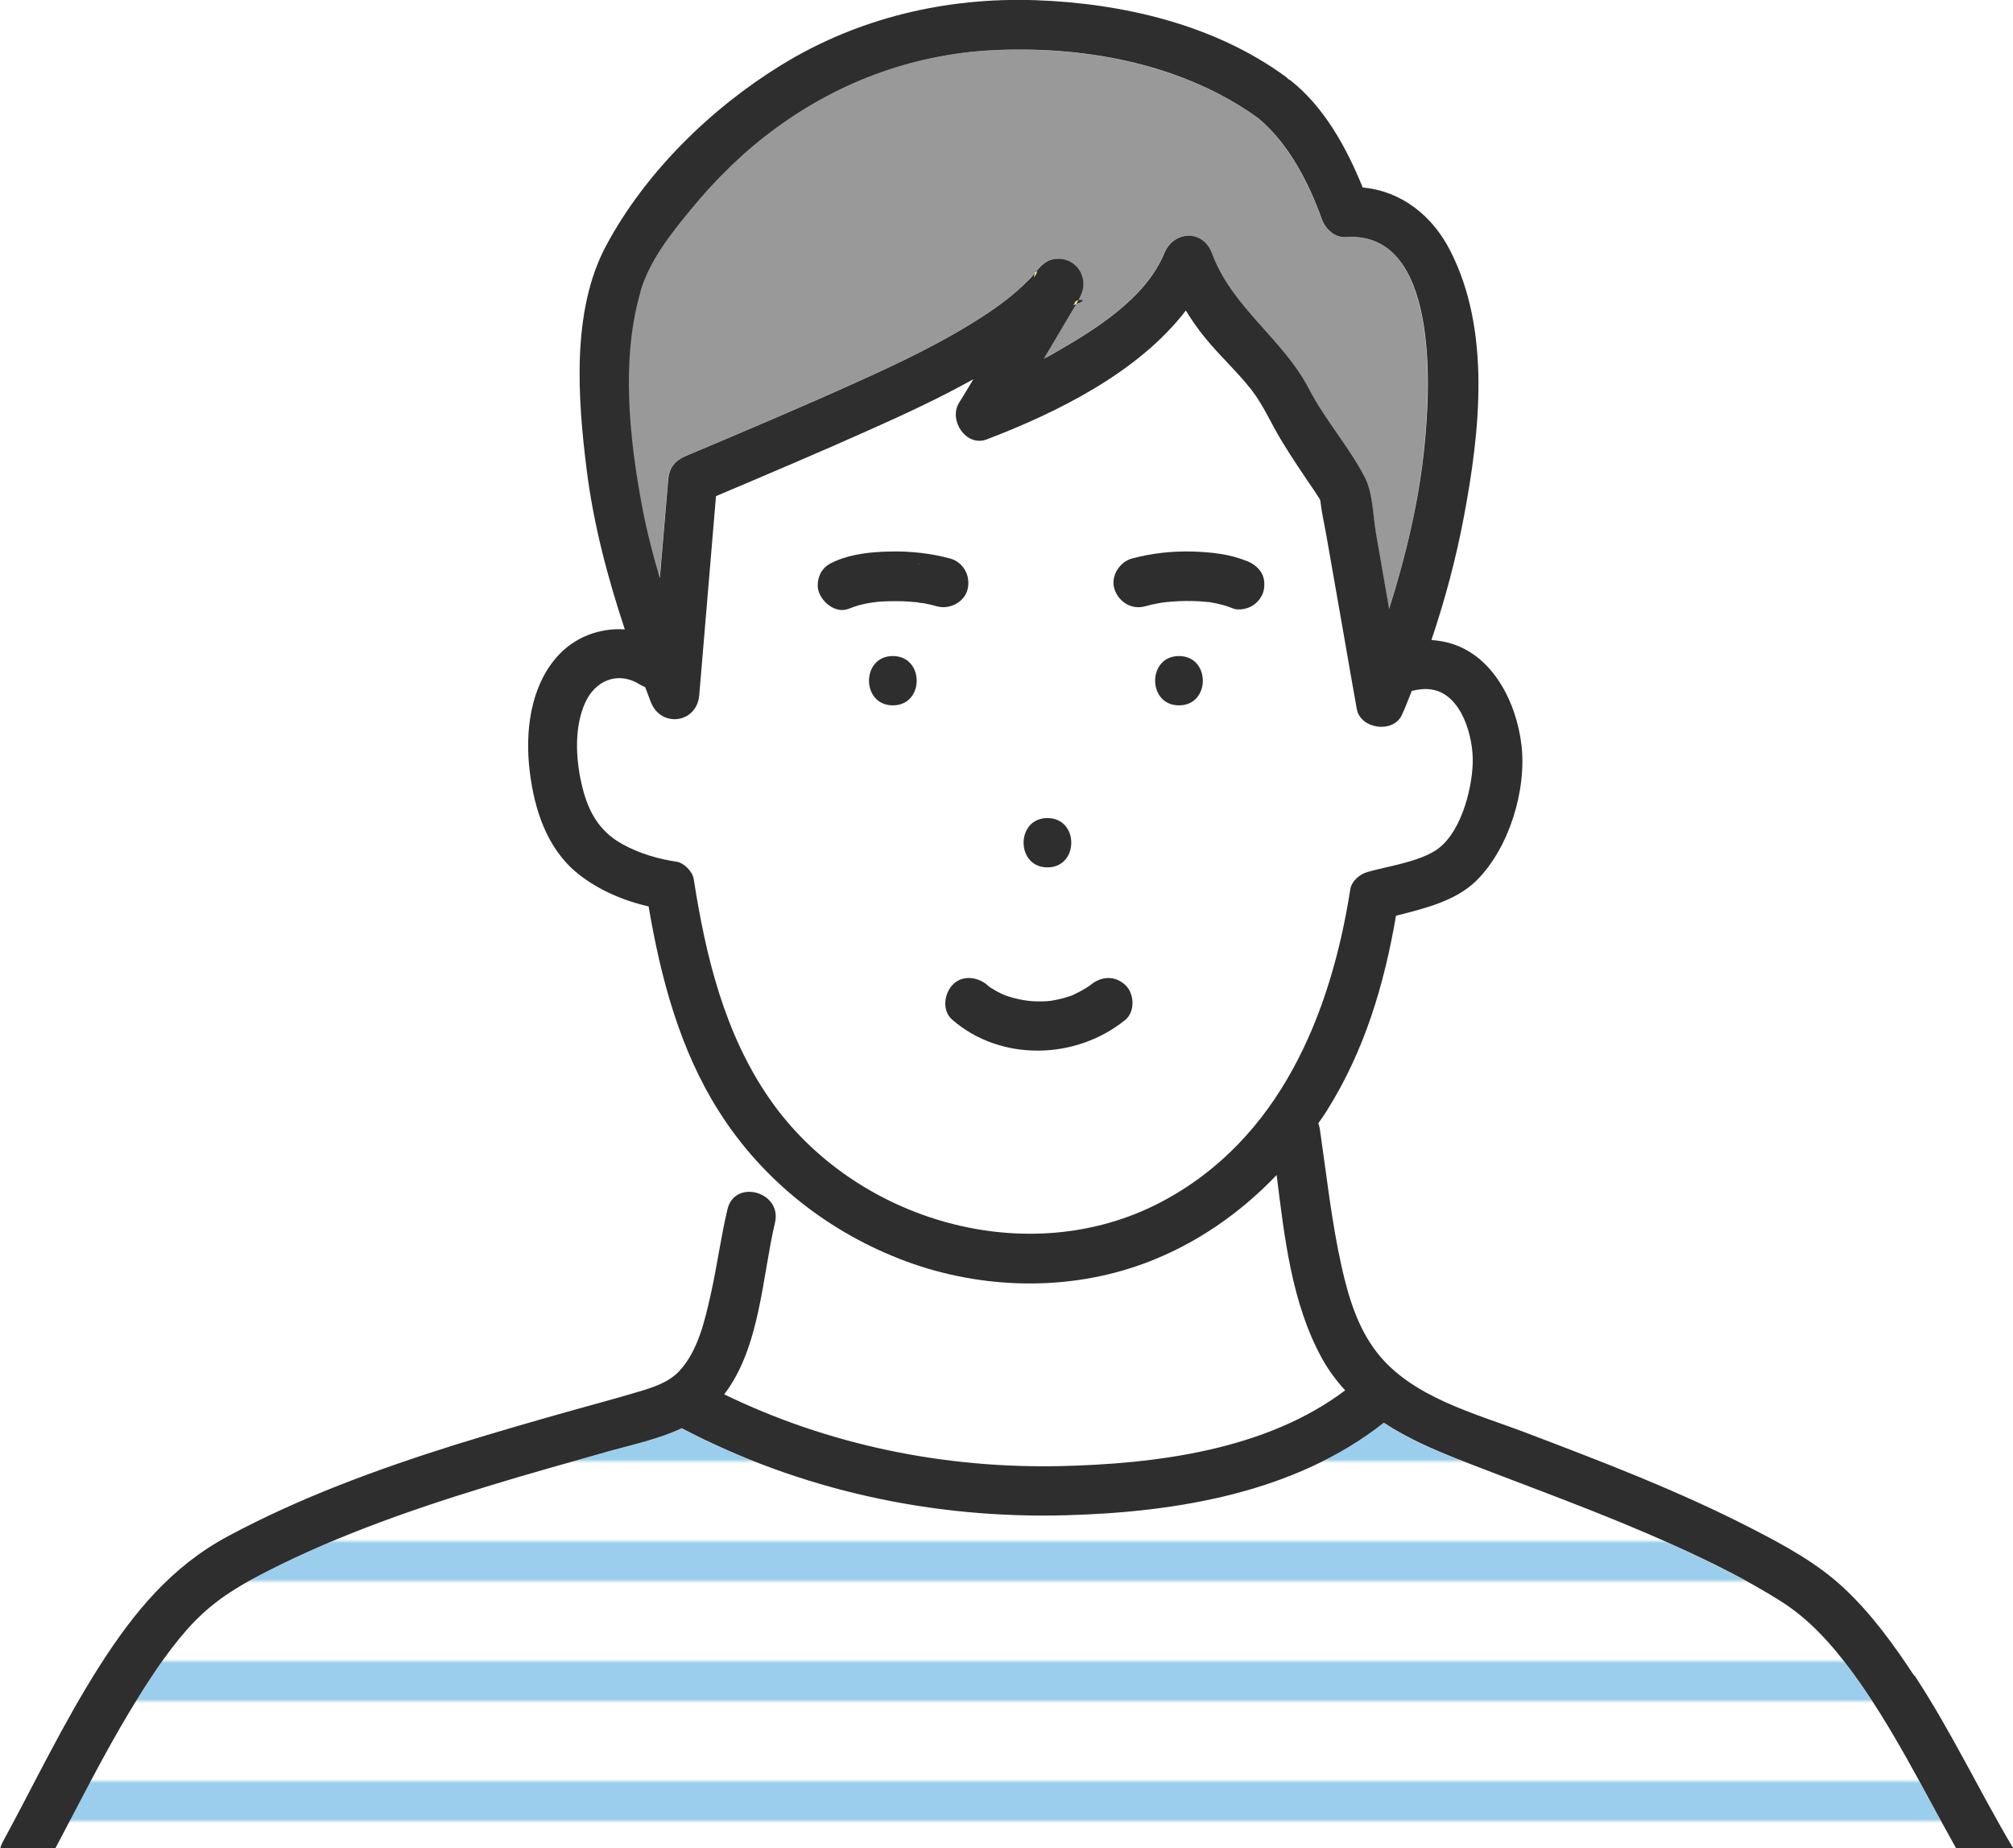
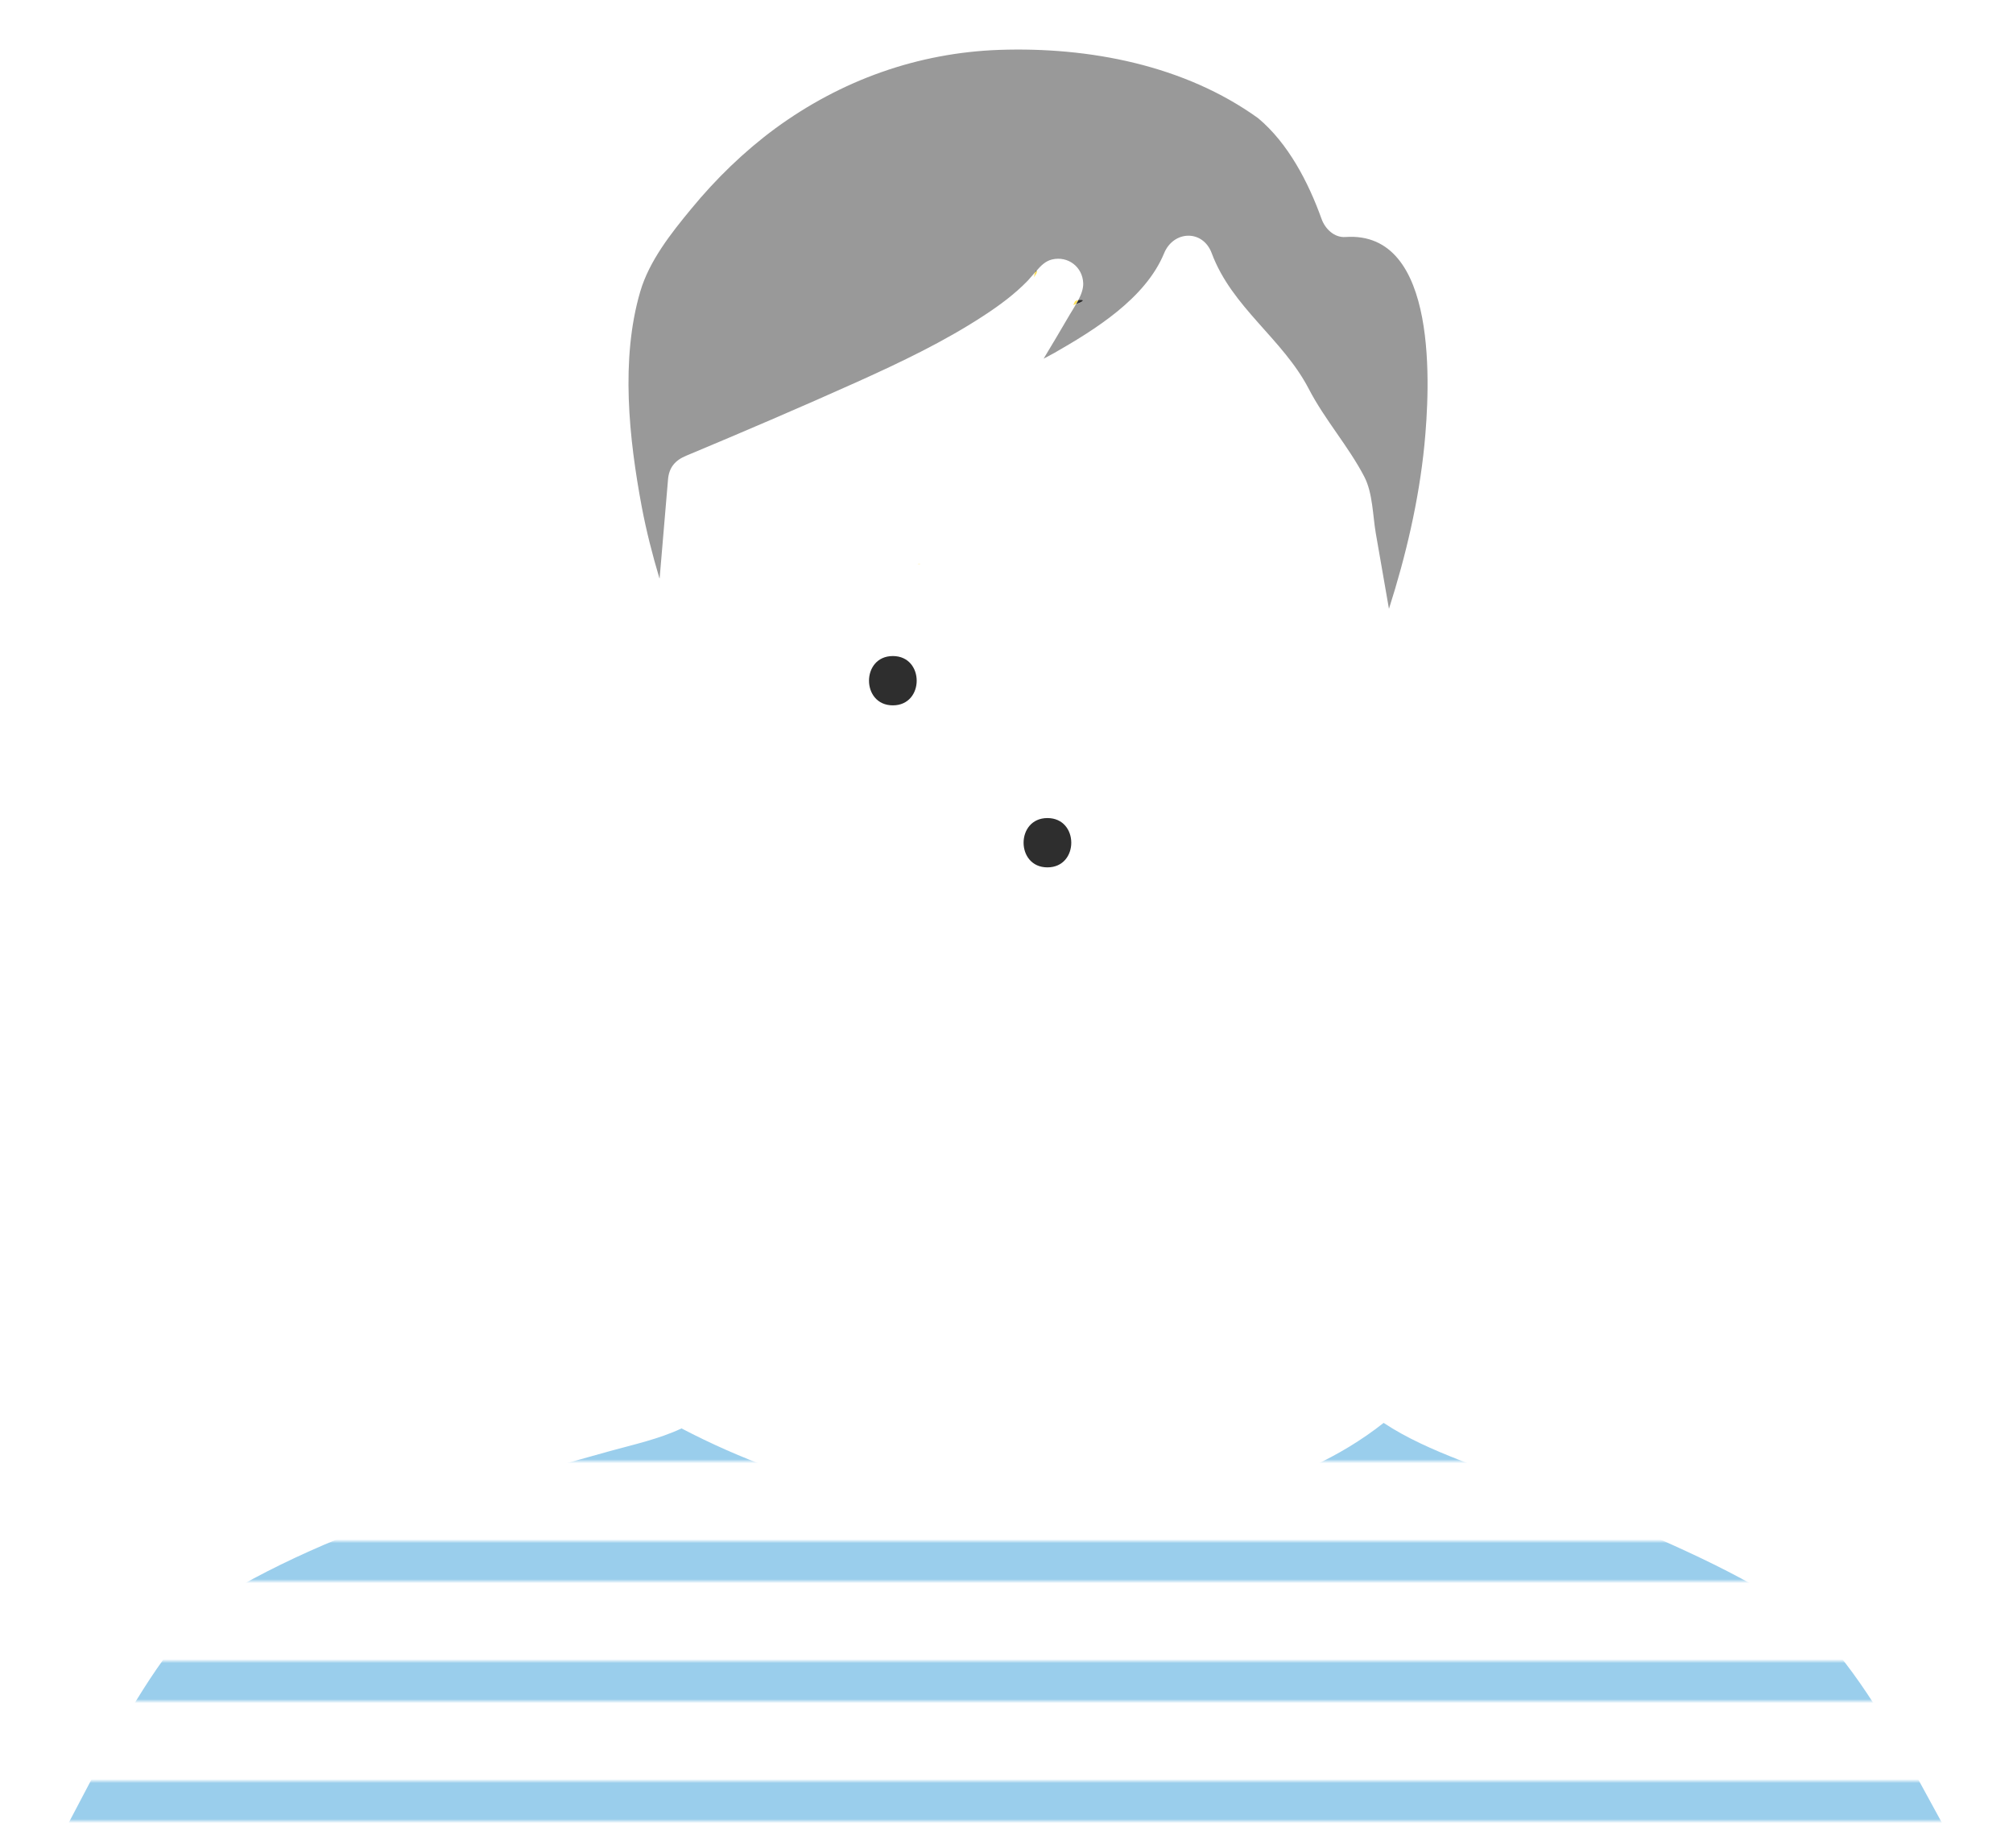
<svg xmlns="http://www.w3.org/2000/svg" id="_レイヤー_2" data-name="レイヤー 2" width="105.74" height="97.09" viewBox="0 0 105.74 97.09">
  <defs>
    <style>
      .cls-1 {
        fill: #fff;
      }

      .cls-2 {
        fill: url(#_新規パターンスウォッチ_8);
      }

      .cls-3 {
        fill: #9aceec;
      }

      .cls-4 {
        fill: none;
      }

      .cls-5 {
        fill: #2e2e2e;
      }

      .cls-6 {
        fill: #999;
      }

      .cls-7 {
        fill: #ffe159;
      }
    </style>
    <pattern id="_新規パターンスウォッチ_8" data-name="新規パターンスウォッチ 8" x="0" y="0" width="30" height="30" patternTransform="translate(-6525.06 -6737.71) scale(.21)" patternUnits="userSpaceOnUse" viewBox="0 0 30 30">
      <g>
        <rect class="cls-4" width="30" height="30" />
        <rect class="cls-3" y="10" width="30" height="10" />
      </g>
    </pattern>
  </defs>
  <g id="_レイヤー_1-2" data-name="レイヤー 1">
    <g>
      <path class="cls-1" d="m71.85,45.81c1.1-.31,2.5-.5,3.49-1.08,1.36-.8,1.98-3.17,2.03-4.62.05-1.35-.56-3.63-2.15-3.88-.35-.06-.71,0-1.05.07-.17.42-.33.84-.52,1.26-.45.99-2.19.75-2.37-.31-.22-1.27-.44-2.54-.67-3.82-.32-1.81-.63-3.61-.95-5.42-.1-.55-.23-1.11-.29-1.67,0-.02,0-.05-.02-.09-.08-.11-.23-.36-.27-.42-.61-.89-1.21-1.79-1.77-2.7-.53-.87-.93-1.83-1.56-2.64-.75-.97-1.67-1.79-2.44-2.74-.37-.46-.7-.94-1.01-1.43-2.49,3.27-6.81,5.39-10.46,6.77-1.08.41-2.02-1-1.46-1.91.25-.42.5-.83.76-1.25-1.72.96-3.52,1.8-5.32,2.6-2.72,1.21-5.46,2.38-8.2,3.54-.29,3.49-.59,6.97-.88,10.46-.13,1.49-2.03,1.72-2.55.34-.1-.26-.19-.51-.29-.77-.1-.03-.19-.08-.29-.14-1.15-.72-2.35-.2-2.87.98-.56,1.26-.49,2.84-.2,4.16.31,1.42.87,2.54,2.18,3.26.86.47,1.85.77,2.82.91.4.06.84.51.91.91.64,4.06,1.62,8.15,4,11.57,4.46,6.39,13.57,9.08,20.57,5.39,6.21-3.27,8.89-9.84,9.92-16.42.07-.43.51-.79.91-.91Zm-16.83-2.85c1.67,0,1.67,2.59,0,2.59s-1.67-2.59,0-2.59Zm-8.12-5.91c-1.67,0-1.67-2.59,0-2.59s1.67,2.59,0,2.59Zm2.34-5.21c-.23-.06-.45-.11-.68-.16-.08-.01-.3-.01-.37-.06-.03,0-.06,0-.09,0-.46-.05-.91-.06-1.37-.05-.23,0-.47.02-.7.04-.02,0-.09,0-.15.02-.06,0-.17.03-.2.03-.37.07-.73.16-1.07.3-.67.28-1.4-.31-1.6-.91-.1-.31-.03-.72.13-1,.19-.32.45-.46.78-.6.87-.36,1.87-.46,2.81-.49,1.07-.03,2.17.09,3.2.37.7.19,1.06.91.91,1.6-.16.68-.94,1.08-1.6.91Zm9.86,21.74c-2.57,2.1-6.52,2.21-9.08,0-.55-.47-.45-1.35,0-1.83.5-.54,1.32-.44,1.83,0,.05.04.07.06.07.06.04.03.07.05.11.08.13.08.26.16.39.23.04.02.29.13.29.14.08.03.16.06.25.09.3.1.61.16.92.22-.28-.06.09,0,.13.01.16.01.32.02.48.03.17,0,.33,0,.5-.01.03,0,.15-.02.2-.02.31-.05.62-.12.92-.22.08-.03.15-.05.23-.08.04-.01.05-.02.06-.03-.02,0,.24-.12.28-.14.14-.07.27-.15.4-.23.06-.04.12-.08.18-.12,0,0,0,0,0,0,.56-.46,1.27-.52,1.83,0,.48.44.53,1.4,0,1.83Zm2.83-16.53c-1.67,0-1.67-2.59,0-2.59s1.67,2.59,0,2.59Zm4.44-6c-.07.31-.33.62-.6.78-.26.15-.71.25-1,.13-.35-.15-.73-.24-1.11-.31-.04,0-.08-.01-.13-.02-.08,0-.15-.02-.23-.02-.22-.02-.44-.03-.66-.04-.47-.01-.95,0-1.41.06-.04,0-.07,0-.11.01-.11.02-.23.04-.34.06-.22.04-.43.09-.64.15-.7.19-1.38-.24-1.6-.91-.22-.67.25-1.42.91-1.6,1.03-.28,2.13-.4,3.2-.37.94.02,1.94.12,2.81.49.33.14.58.29.78.6.19.29.21.67.13,1Z" />
      <path class="cls-7" d="m48.2,29.63c.05.02.26.03.07,0-.02,0-.05,0-.07,0Z" />
      <path class="cls-7" d="m54.32,14.57c.02-.05.05-.1.08-.14.08-.1.08-.19.05-.21-.03.03-.06.07-.09.1-.02.06-.03.13-.04.25Z" />
      <path class="cls-7" d="m56.45,15.87s-.04.1-.08.15c.06-.02.11-.03.15-.05.04-.07.08-.14.12-.21-.09.02-.18.05-.19.11Z" />
      <path class="cls-1" d="m40.71,64.22c-.68,2.88-.78,6.57-2.67,9.02,5.5,2.67,11.54,3.9,17.66,3.77,5.05-.11,10.81-.83,14.96-3.98-.46-.51-.88-1.06-1.23-1.7-1.59-2.88-1.96-6.34-2.37-9.61-1.93,2.02-4.26,3.64-6.92,4.63-3.99,1.49-8.55,1.39-12.53-.09-3.29-1.22-6.2-3.27-8.42-5.95l-.16,2.34c.84-.23,1.95.45,1.69,1.57Z" />
      <path class="cls-6" d="m34.65,30.37c.15-1.73.29-3.45.44-5.18.05-.63.37-1.01.95-1.25,2.92-1.22,6.05-2.56,9.01-3.89,2.26-1.02,4.53-2.1,6.61-3.46.83-.54,1.63-1.13,2.32-1.84.12-.13.24-.27.37-.42.03-.1.07-.13.09-.1.23-.27.48-.52.82-.6.84-.2,1.61.39,1.64,1.25.01.29-.11.6-.26.89.21-.04.43.03-.12.21-.11.2-.23.38-.33.55-.45.78-.91,1.54-1.37,2.31.19-.1.38-.2.56-.3,2.13-1.22,4.79-2.86,5.77-5.24.49-1.19,2.03-1.26,2.5,0,1.06,2.85,3.73,4.49,5.1,7.13.84,1.62,2.09,3.02,2.92,4.62.44.85.44,2.05.6,2.97.23,1.32.46,2.64.69,3.96.89-2.79,1.57-5.68,1.86-8.59.29-2.96.78-11.29-4.15-10.94-.59.04-1.07-.44-1.25-.95-.69-1.92-1.75-3.97-3.33-5.29-3.87-2.79-8.89-3.75-13.59-3.59-4.29.15-8.31,1.59-11.78,4.13-1.64,1.21-3.12,2.65-4.41,4.22-1.06,1.28-2.21,2.74-2.68,4.35-1.04,3.55-.59,7.72.08,11.3.24,1.27.56,2.52.93,3.76Z" />
      <path class="cls-1" d="m93.54,84.12c-1.79-1.13-3.7-2.07-5.62-2.94-3.68-1.67-7.5-3.02-11.26-4.49-1.4-.55-2.77-1.15-3.98-1.95-4.66,3.68-10.88,4.7-16.67,4.86-7.02.2-13.98-1.31-20.21-4.57-1.19.56-2.53.85-3.76,1.19-2.16.6-4.32,1.21-6.47,1.87-4.21,1.29-8.39,2.76-12.28,4.84-1.37.73-2.46,1.51-3.49,2.69-1.13,1.3-2.08,2.76-2.97,4.24-1.42,2.35-2.64,4.81-3.93,7.23h99.85c-1.75-3.11-3.32-6.32-5.43-9.22-1.05-1.44-2.25-2.79-3.77-3.75Z" />
      <path class="cls-2" d="m93.54,84.12c-1.79-1.13-3.7-2.07-5.62-2.94-3.68-1.67-7.5-3.02-11.26-4.49-1.4-.55-2.77-1.15-3.98-1.95-4.66,3.68-10.88,4.7-16.67,4.86-7.02.2-13.98-1.31-20.21-4.57-1.19.56-2.53.85-3.76,1.19-2.16.6-4.32,1.21-6.47,1.87-4.21,1.29-8.39,2.76-12.28,4.84-1.37.73-2.46,1.51-3.49,2.69-1.13,1.3-2.08,2.76-2.97,4.24-1.42,2.35-2.64,4.81-3.93,7.23h99.85c-1.75-3.11-3.32-6.32-5.43-9.22-1.05-1.44-2.25-2.79-3.77-3.75Z" />
      <path class="cls-5" d="m56.65,15.76c-.04.07-.08.14-.12.21.55-.18.33-.25.12-.21Z" />
      <path class="cls-5" d="m54.36,14.32s.06-.07.09-.1c-.02-.02-.06,0-.09.1Z" />
      <path class="cls-5" d="m46.9,34.46c-1.67,0-1.67,2.59,0,2.59s1.67-2.59,0-2.59Z" />
      <path class="cls-5" d="m55.02,45.56c1.67,0,1.67-2.59,0-2.59s-1.67,2.59,0,2.59Z" />
-       <path class="cls-5" d="m57.27,51.75s0,0,0,0c-.06.04-.12.08-.18.12-.13.08-.26.16-.4.23-.04.02-.3.15-.28.14-.02,0-.03.01-.06.03-.08.03-.15.06-.23.08-.3.1-.61.17-.92.22-.06,0-.17.02-.2.02-.17.01-.33.01-.5.01-.16,0-.32-.01-.48-.03-.04,0-.4-.07-.13-.01-.31-.06-.62-.12-.92-.22-.08-.03-.16-.06-.25-.09,0,0-.26-.12-.29-.14-.13-.07-.26-.15-.39-.23-.04-.02-.07-.05-.11-.08,0,0-.02-.02-.07-.06-.51-.44-1.34-.54-1.83,0-.45.49-.55,1.36,0,1.83,2.55,2.21,6.5,2.1,9.08,0,.53-.43.48-1.39,0-1.83-.56-.52-1.27-.46-1.83,0Z" />
-       <path class="cls-5" d="m61.93,34.46c-1.67,0-1.67,2.59,0,2.59s1.67-2.59,0-2.59Z" />
-       <path class="cls-5" d="m65.46,29.46c-.87-.36-1.87-.46-2.81-.49-1.07-.03-2.17.09-3.2.37-.65.18-1.12.93-.91,1.6.22.67.89,1.1,1.6.91.21-.06.42-.11.64-.15.11-.02.23-.04.34-.06.04,0,.07,0,.11-.01.47-.05.94-.07,1.41-.06.22,0,.44.02.66.04.08,0,.15.02.23.02.04,0,.09.01.13.02.38.07.75.16,1.11.31.29.12.74.02,1-.13.27-.16.53-.47.6-.78.08-.33.06-.7-.13-1-.2-.3-.45-.46-.78-.6Z" />
-       <path class="cls-5" d="m50.83,30.94c.16-.68-.21-1.4-.91-1.6-1.03-.28-2.13-.4-3.2-.37-.94.02-1.94.12-2.81.49-.33.14-.59.28-.78.6-.16.28-.23.69-.13,1,.19.6.92,1.19,1.6.91.34-.14.7-.24,1.07-.3.03,0,.14-.02.2-.03.06,0,.12-.01.15-.02.23-.02.47-.04.7-.04.46-.01.92,0,1.37.05.03,0,.06,0,.09,0,.06.04.29.04.37.06.23.04.46.1.68.16.65.18,1.44-.22,1.6-.91Zm-2.64-1.31s.05,0,.07,0c.18.02-.02.01-.07,0Z" />
-       <path class="cls-5" d="m100.55,88.02c-1.08-1.64-2.26-3.27-3.7-4.61-1.4-1.31-3.12-2.24-4.81-3.11-3.84-1.98-7.9-3.53-11.93-5.06-2.66-1.01-5.92-1.84-7.76-4.17-1.03-1.31-1.52-2.94-1.88-4.55-.53-2.38-.79-4.81-1.14-7.21-.02-.12-.05-.22-.08-.31.16-.23.32-.45.46-.68,1.97-3.14,3-6.6,3.62-10.22,1.5-.38,3.13-.77,4.22-1.84,1.72-1.7,2.65-4.76,2.37-7.13-.27-2.26-1.52-4.78-3.88-5.38-.28-.07-.56-.11-.85-.13.72-2.13,1.3-4.31,1.71-6.5.84-4.45,1.43-9.75-.72-13.95-.94-1.85-2.58-3.14-4.6-3.32-.84-2.09-2.03-4.23-3.77-5.61-.04-.03-.09-.06-.13-.08-.04-.04-.08-.08-.13-.12C63.8,1.29,58.97.17,54.39.01c-4.7-.16-9.32.93-13.34,3.4-3.7,2.27-7.16,5.65-9.22,9.51-1.82,3.41-1.48,8.01-1.02,11.7.36,2.9,1.1,5.69,2.01,8.44-1.33-.09-2.67.41-3.59,1.47-1.38,1.59-1.65,3.92-1.41,5.94.24,2.03.9,4.11,2.55,5.43,1.05.84,2.37,1.41,3.7,1.71.64,3.77,1.64,7.54,3.71,10.79,2.31,3.64,5.8,6.37,9.83,7.86,3.98,1.47,8.54,1.58,12.53.09,2.66-.99,4.99-2.61,6.92-4.63.41,3.28.79,6.73,2.37,9.61.35.64.77,1.2,1.23,1.7-4.16,3.14-9.92,3.86-14.96,3.98-6.11.13-12.16-1.1-17.66-3.77,1.89-2.46,1.99-6.15,2.67-9.02.38-1.62-2.12-2.32-2.5-.69-.35,1.47-.54,2.96-.87,4.43-.31,1.38-.67,3-1.66,4.06-.57.61-1.42.87-2.2,1.1-1.06.32-2.13.6-3.19.9-2.11.59-4.22,1.2-6.32,1.85-4.11,1.29-8.19,2.78-11.99,4.82-2.98,1.6-4.95,4-6.75,6.82-1.9,2.98-3.41,6.16-5.09,9.25-.06.11-.1.21-.12.32h2.89c1.29-2.42,2.51-4.88,3.93-7.23.89-1.47,1.83-2.94,2.97-4.24,1.03-1.17,2.12-1.95,3.49-2.69,3.89-2.08,8.07-3.55,12.28-4.84,2.15-.66,4.31-1.26,6.47-1.87,1.23-.34,2.57-.63,3.76-1.19,6.23,3.26,13.19,4.77,20.21,4.57,5.79-.16,12.01-1.18,16.67-4.86,1.21.8,2.58,1.4,3.98,1.95,3.77,1.47,7.58,2.82,11.26,4.49,1.93.87,3.83,1.81,5.62,2.94,1.52.96,2.71,2.31,3.77,3.75,2.12,2.9,3.68,6.11,5.43,9.22h3c-1.78-3-3.26-6.15-5.18-9.07ZM33.64,15.32c.47-1.62,1.62-3.07,2.68-4.35,1.29-1.57,2.77-3.02,4.41-4.22,3.46-2.54,7.48-3.98,11.78-4.13,4.7-.17,9.71.79,13.59,3.59,1.59,1.33,2.64,3.37,3.33,5.29.18.51.66.99,1.25.95,4.93-.35,4.45,7.98,4.15,10.94-.29,2.92-.98,5.8-1.86,8.59-.23-1.32-.46-2.64-.69-3.96-.16-.92-.16-2.13-.6-2.97-.83-1.6-2.08-3-2.92-4.62-1.37-2.64-4.04-4.27-5.1-7.13-.47-1.26-2.01-1.19-2.5,0-.98,2.38-3.64,4.02-5.77,5.24-.18.11-.37.2-.56.3.46-.77.92-1.54,1.37-2.31.1-.17.21-.35.33-.55-.05.01-.1.03-.15.05.04-.05.07-.1.08-.15.01-.06.1-.09.19-.11.15-.29.28-.6.26-.89-.03-.86-.8-1.45-1.64-1.25-.34.08-.59.33-.82.6.03.03.02.12-.05.21-.03.04-.05.09-.08.14,0-.12.02-.19.04-.25-.12.15-.24.3-.37.42-.7.71-1.49,1.3-2.32,1.84-2.08,1.36-4.35,2.44-6.61,3.46-2.97,1.34-6.1,2.67-9.01,3.89-.58.24-.9.62-.95,1.25-.15,1.73-.29,3.45-.44,5.18-.37-1.24-.69-2.49-.93-3.76-.67-3.58-1.12-7.74-.08-11.3Zm27.37,47.81c-7,3.69-16.12,1.01-20.57-5.39-2.38-3.42-3.37-7.51-4-11.57-.06-.39-.51-.85-.91-.91-.97-.14-1.96-.44-2.82-.91-1.31-.72-1.87-1.84-2.18-3.26-.29-1.32-.36-2.9.2-4.16.52-1.18,1.72-1.7,2.87-.98.1.06.19.1.29.14.1.26.19.51.29.77.52,1.38,2.42,1.15,2.55-.34.29-3.49.59-6.97.88-10.46,2.74-1.16,5.48-2.32,8.2-3.54,1.8-.8,3.59-1.64,5.32-2.6-.25.42-.5.83-.76,1.25-.55.91.38,2.32,1.46,1.91,3.65-1.39,7.97-3.51,10.46-6.77.3.49.63.97,1.01,1.43.77.95,1.69,1.78,2.44,2.74.63.81,1.03,1.77,1.56,2.64.56.92,1.16,1.81,1.77,2.7.04.06.19.31.27.42,0,.04.01.07.02.09.06.56.19,1.12.29,1.67.32,1.81.63,3.61.95,5.42.22,1.27.44,2.54.67,3.82.19,1.06,1.92,1.3,2.37.31.19-.41.35-.84.52-1.26.34-.08.69-.13,1.05-.07,1.59.25,2.2,2.53,2.15,3.88-.05,1.46-.67,3.82-2.03,4.62-.98.58-2.38.77-3.49,1.08-.4.11-.84.47-.91.91-1.03,6.58-3.72,13.15-9.92,16.42Z" />
    </g>
  </g>
</svg>